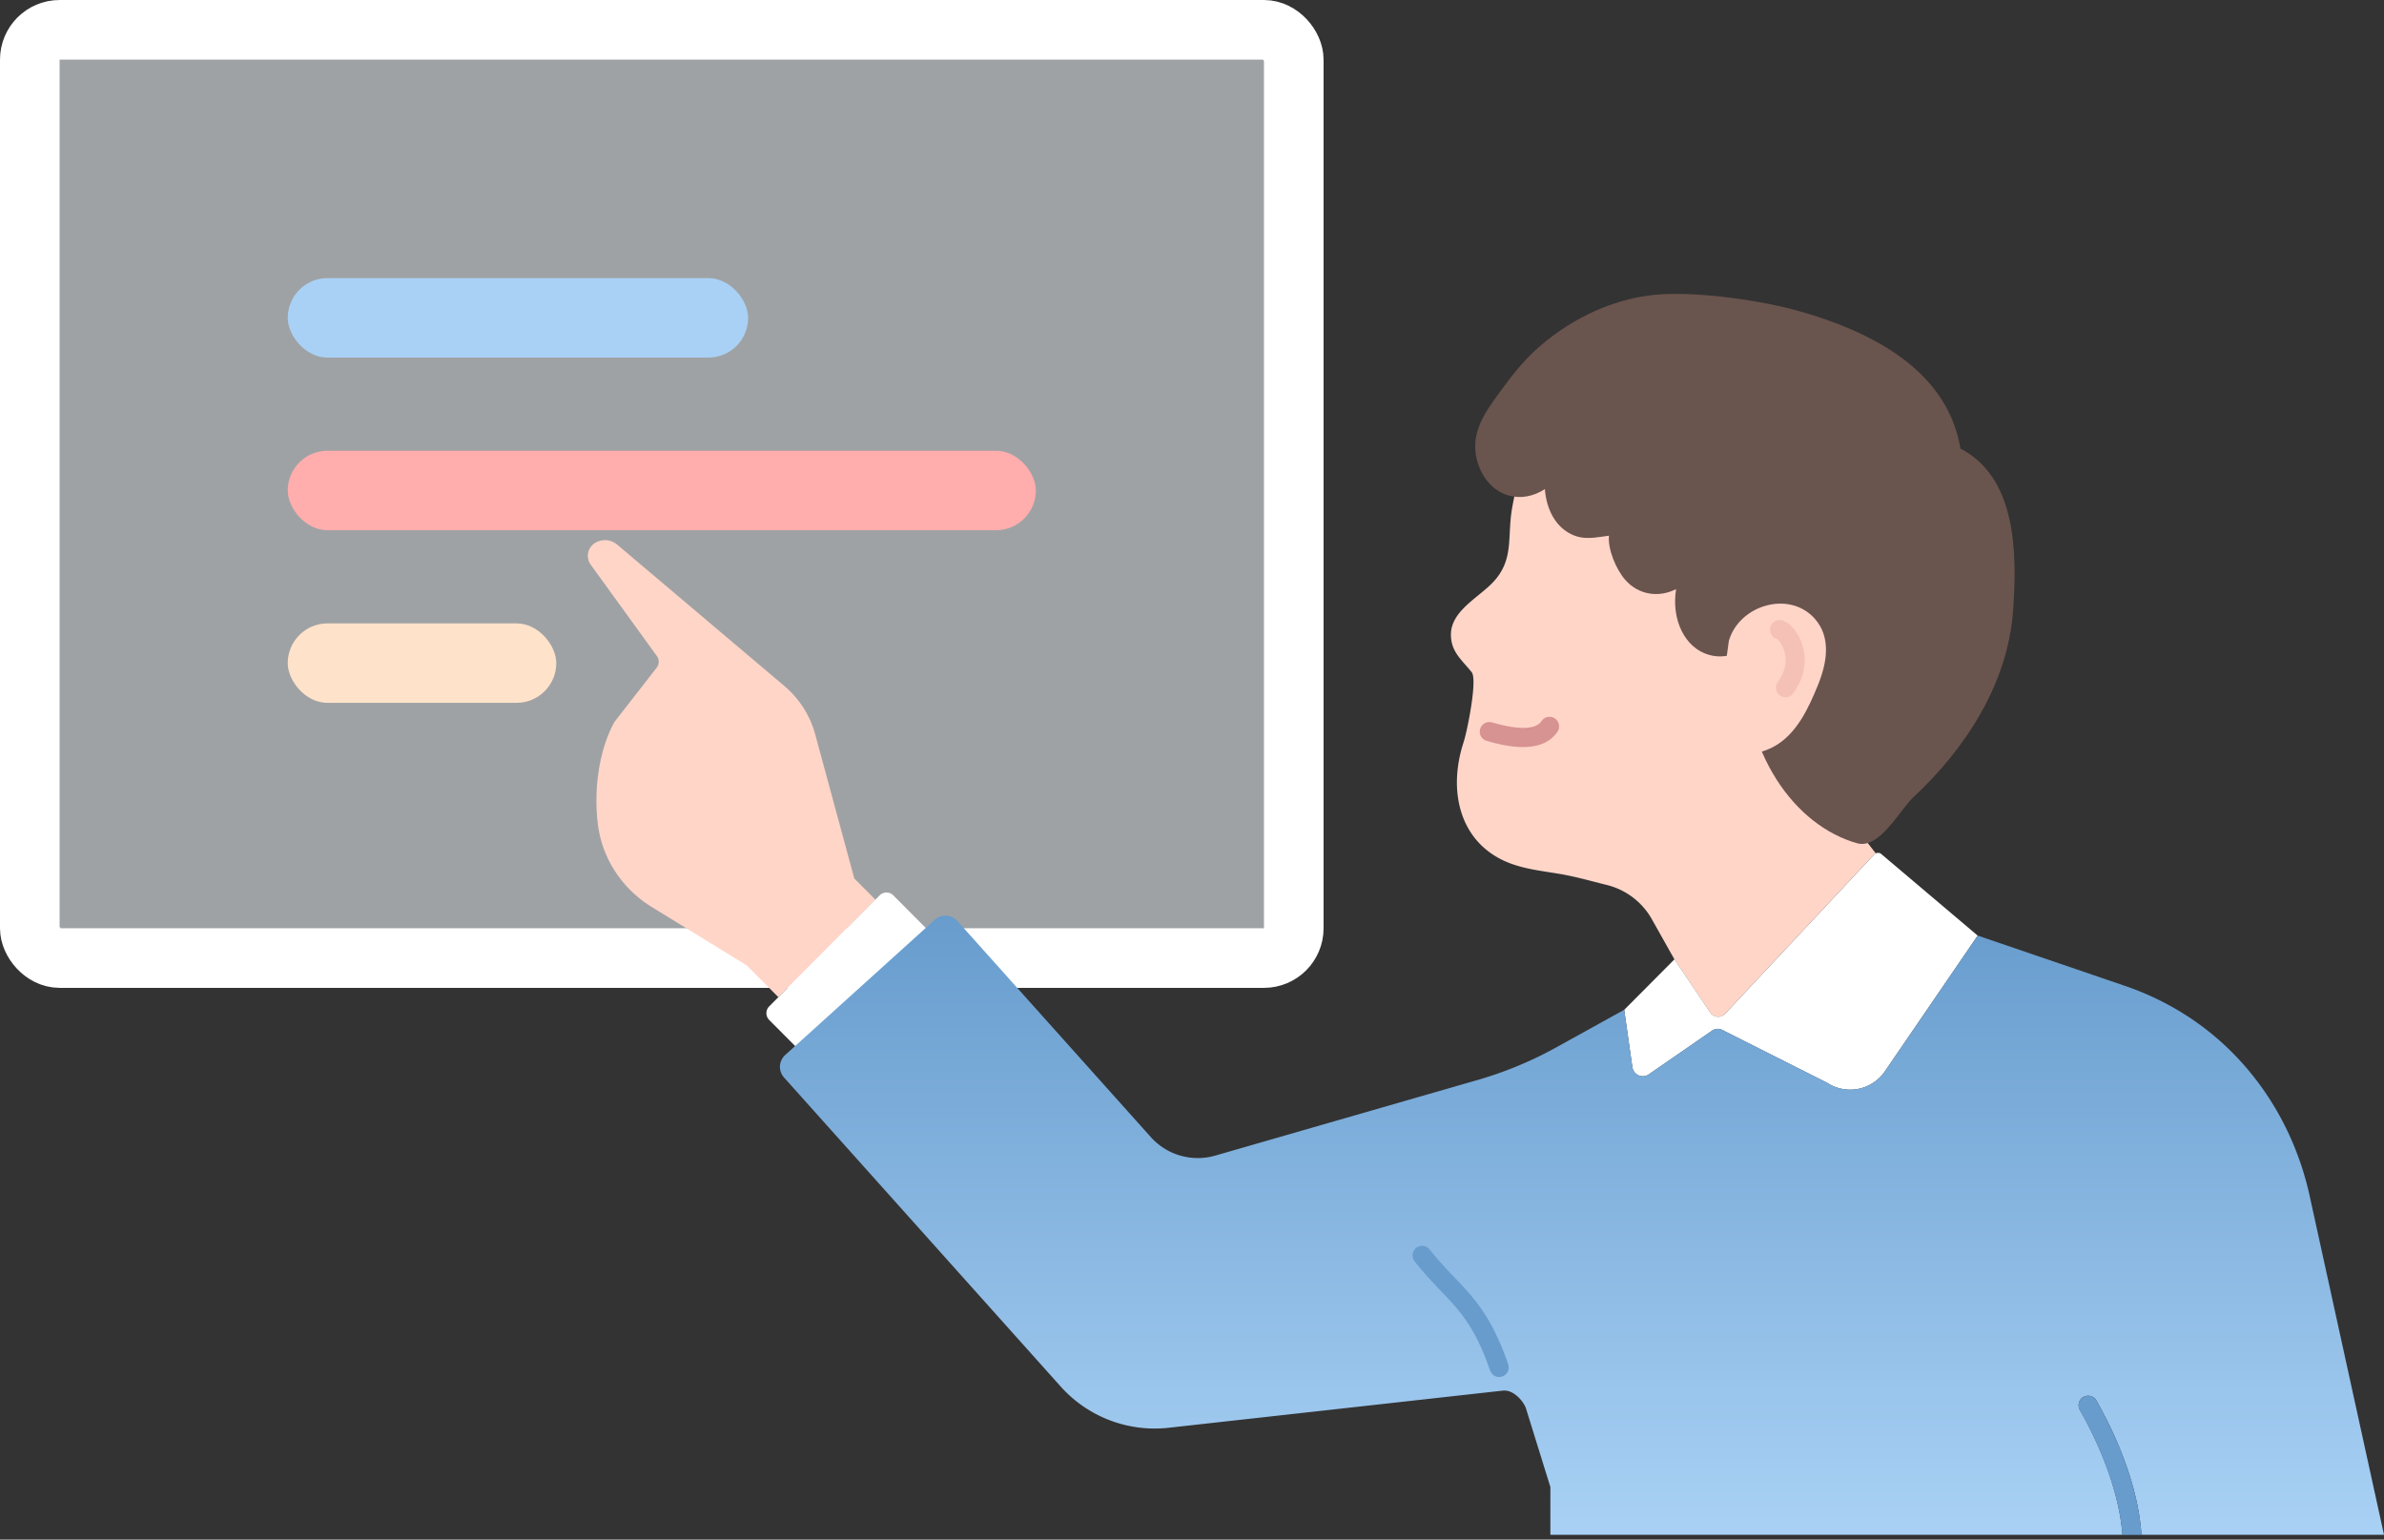
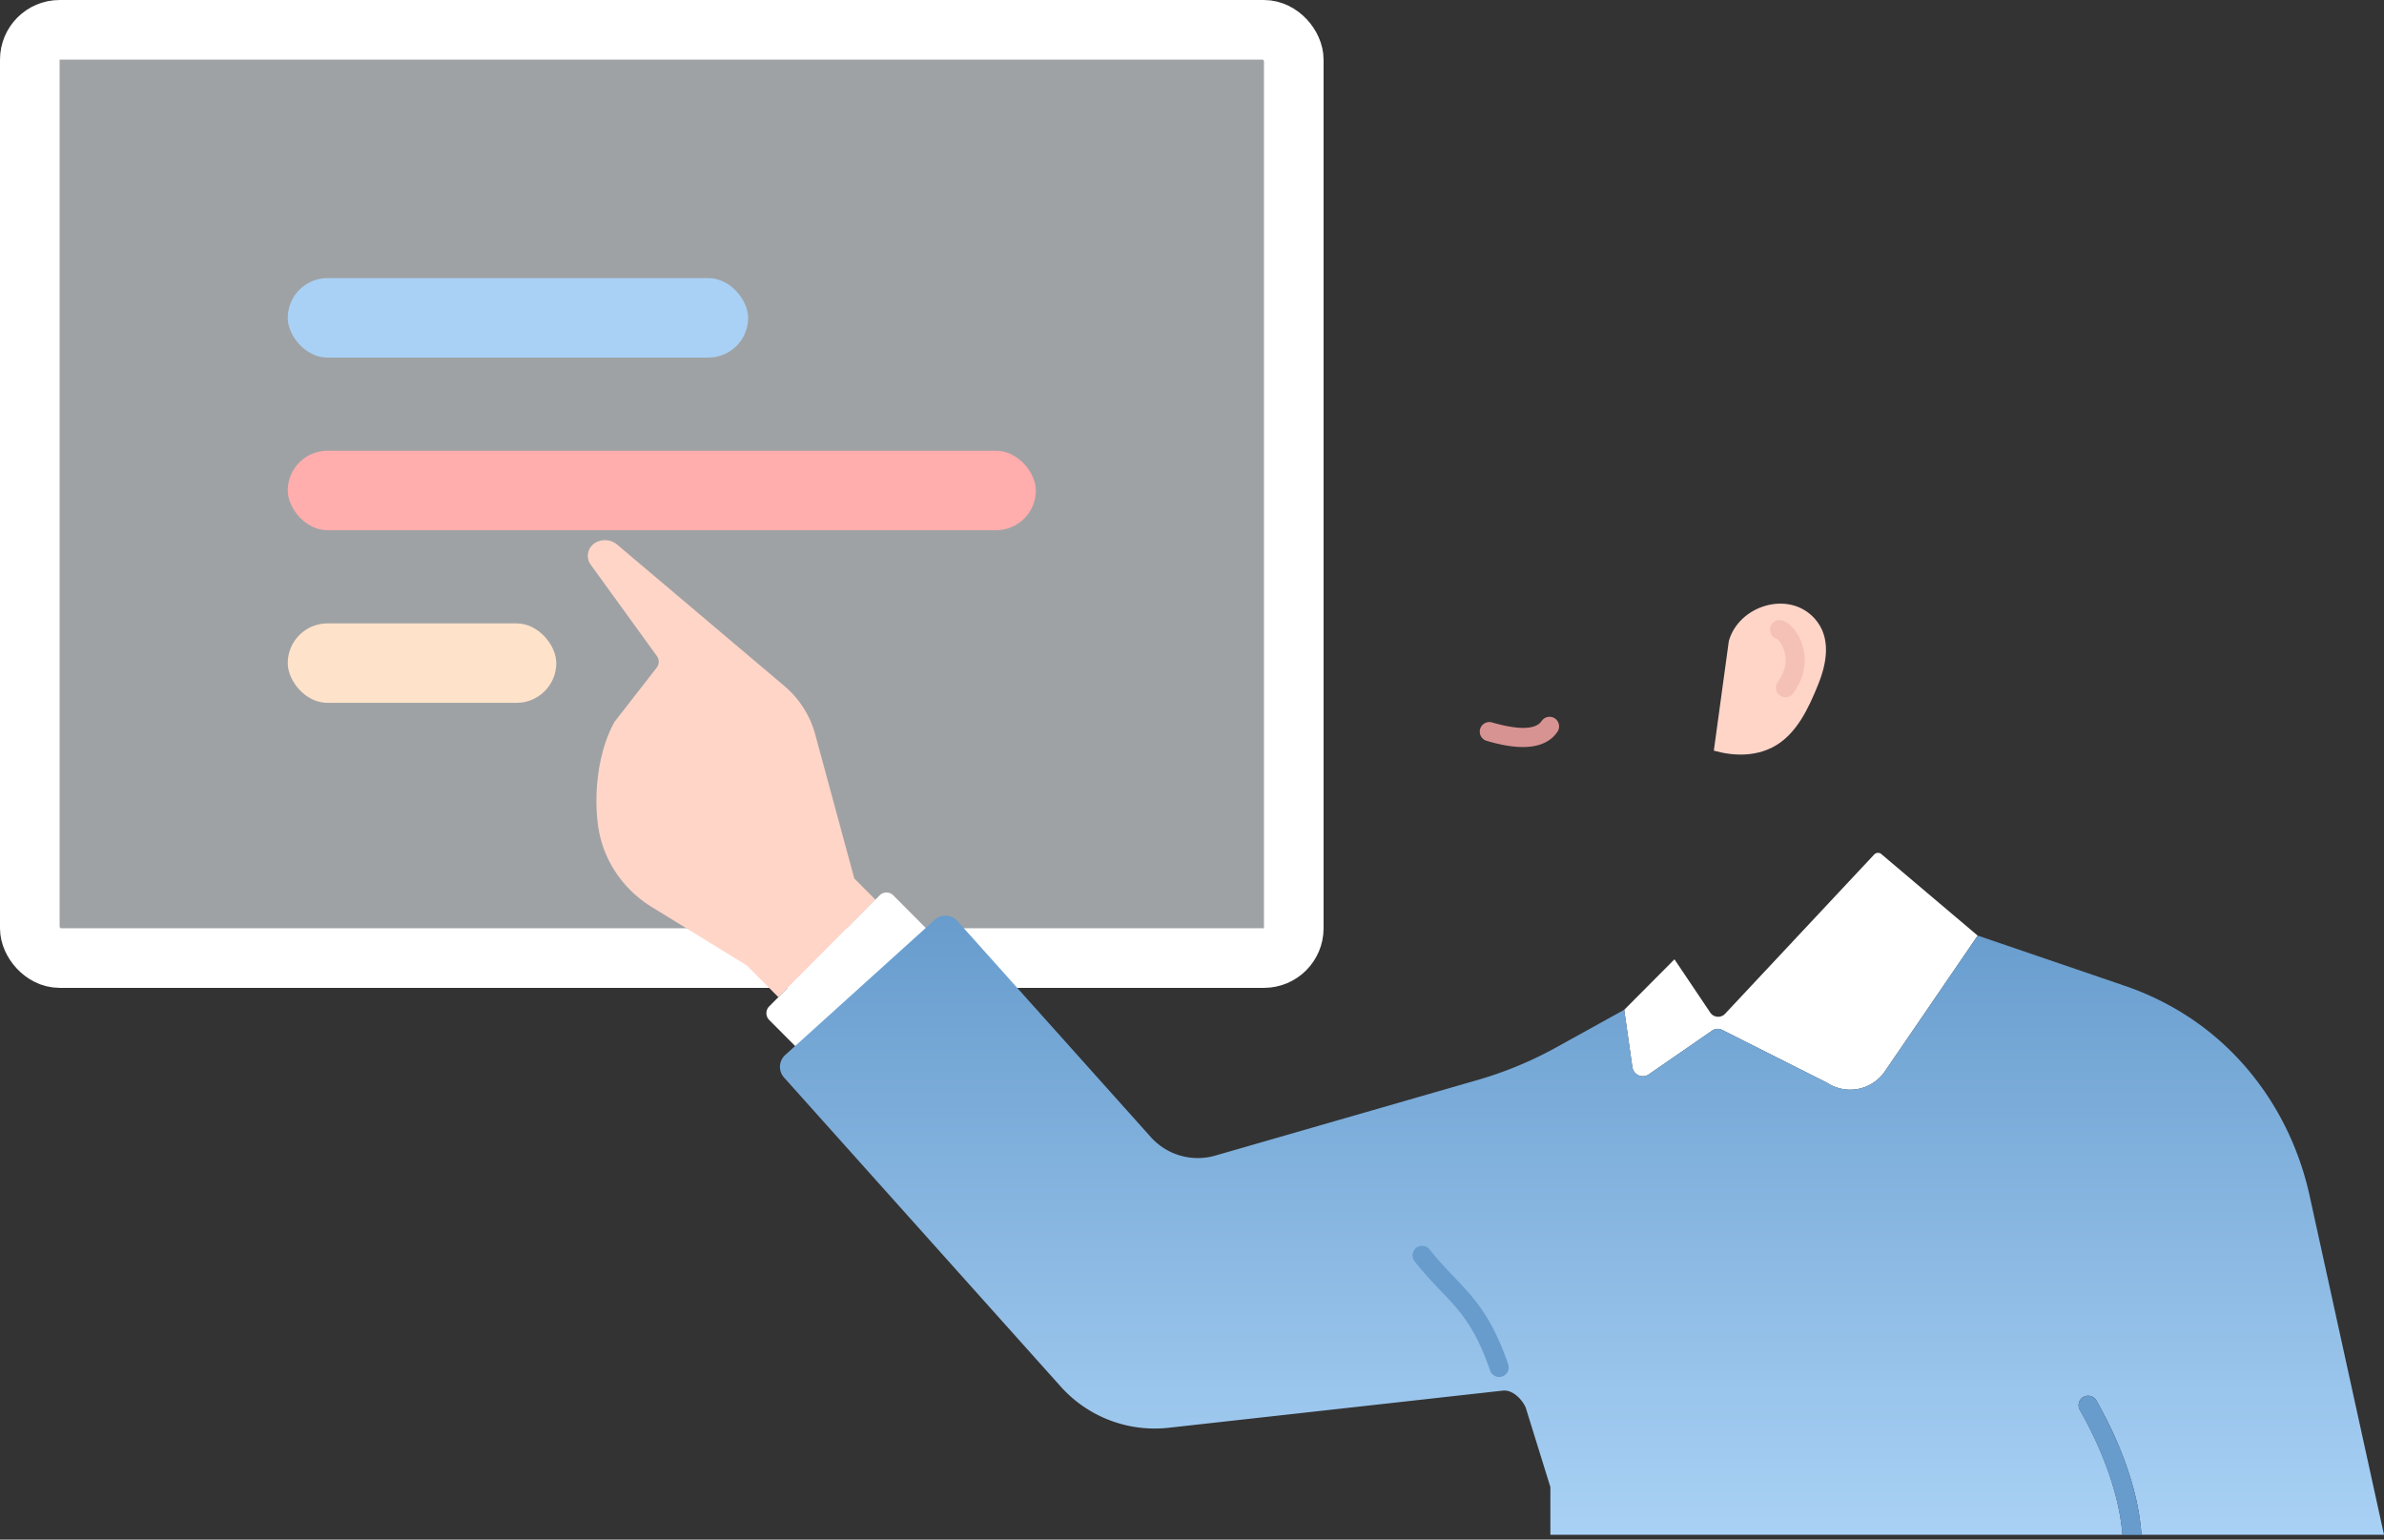
<svg xmlns="http://www.w3.org/2000/svg" width="240" height="155" viewBox="0 0 240 155" fill="none">
  <rect x="0" y="0" width="240" height="155" fill="#333333" stroke="none" />
  <rect x="3" y="3.001" width="127.246" height="93.452" rx="3" fill="#9FA2A4" stroke="#fff" stroke-width="6" />
  <rect x="28.967" y="28" width="46.347" height="8" rx="4" fill="#A9D1F5" />
  <rect x="28.967" y="45.38" width="75.313" height="8" rx="4" fill="#FFADAD" />
  <rect x="28.967" y="62.76" width="27.035" height="8" rx="4" fill="#FEE2CA" />
  <g clip-path="url(#iti92i97oa)">
-     <path d="m173.668 102.056 14.995-16.017a.57.57 0 0 1 .173-.13l-3.594-4.607 7.933-13.25c3.584-6.452 3.623-14.39.11-20.88-4.723-8.726-14.606-11.015-23.725-11.614-1.528-.101-3.065-.087-4.579.136-5.751.854-8.975 4.833-10.882 9.107-.913 2.042-1.504 4.21-1.884 6.417-.485 2.844.202 5.07-1.816 7.297-1.46 1.612-4.314 2.945-4.333 5.35-.015 1.758 1.109 2.574 2.094 3.81.601.777-.475 6.012-.807 7.011-1.643 5.013-.365 10.088 4.31 12.082 1.619.69 3.397.893 5.122 1.174 1.696.27 3.329.743 4.996 1.158a7.179 7.179 0 0 1 4.459 3.347l2.326 4.138 3.603 5.36a.958.958 0 0 0 1.494.121l.005-.01z" fill="#FFD5C8" />
    <path d="M189.403 85.986a.521.521 0 0 0-.567-.073.493.493 0 0 0-.173.13l-14.995 16.018a.958.958 0 0 1-1.495-.121l-3.603-5.36-5.059 5.085.821 5.77a1.062 1.062 0 0 0 1.653.73l6.395-4.419c.053-.038.115-.063.173-.087a.95.95 0 0 1 .802.02l2.34 1.178 8.25 4.157a4.233 4.233 0 0 0 5.813-1.163l9.341-13.656-9.696-8.204v-.005z" fill="#fff" />
    <path d="M153.306 75.208c-1.451 0-2.902-.41-3.68-.633a.967.967 0 0 1 .524-1.859c1.028.29 4.165 1.178 5.049-.13a.96.96 0 0 1 1.336-.256c.437.3.553.898.255 1.342-.798 1.183-2.138 1.536-3.479 1.536h-.005z" fill="#D79292" />
-     <path d="M197.359 45.168c-1.018-6.114-5.977-10.938-16.23-13.845-3.757-1.062-9.811-1.926-13.798-1.7-4.579.261-8.951 2.304-12.392 5.303-1.768 1.54-3.07 3.322-4.434 5.21-1.422 1.97-2.537 3.984-1.72 6.51.514 1.588 1.604 2.82 3.094 3.24 1.235.347 2.522.081 3.647-.643.129 1.806.912 3.65 2.584 4.505 1.327.681 2.537.348 3.868.184-.144 1.362.735 3.424 1.634 4.442 1.326 1.512 3.349 1.83 5.122.937-.495 3.072.874 5.93 3.315 6.62 1.153.329 2.349.117 3.421-.497-.14 10.595 5.323 17.717 11.483 19.46 2.258.638 4.276-3.327 5.645-4.606 5.276-4.92 9.528-11.44 10.061-18.804.437-6.03.283-13.424-5.304-16.326l.004.01z" fill="#6A544E" />
    <path d="M174.043 64.536c1.004-3.583 6.063-5.172 8.663-2.236 1.676 1.893 1.196 4.477.326 6.626-.956 2.36-2.186 5.046-4.53 6.277-1.845.97-4.003.927-5.968.367" fill="#FFD5C8" />
    <path d="M179.745 70.195a.974.974 0 0 1-.571-.188.968.968 0 0 1-.202-1.352c.855-1.164.86-2.202.716-2.868-.183-.836-.639-1.352-.803-1.463a.962.962 0 0 1-.677-1.116.956.956 0 0 1 1.129-.758c.87.174 1.634 1.217 2.003 2.173.385.995.788 2.99-.821 5.181a.96.96 0 0 1-.774.391z" fill="#F5C1B7" />
    <path d="m85.998 88.424-3.93-14.491a9.698 9.698 0 0 0-3.08-4.848l-16.85-14.25a1.911 1.911 0 0 0-2.224-.179 1.523 1.523 0 0 0-.404 2.25l6.621 9.146a.967.967 0 0 1-.02 1.164l-4.237 5.442c-1.523 2.7-2.157 6.785-1.667 10.455.456 3.404 2.48 6.393 5.39 8.19l9.576 5.886 3.19 3.206 9.768-9.817-2.133-2.144v-.01z" fill="#FFD5C8" />
    <path d="m93.8 94.03-3.876-3.896a.96.96 0 0 0-1.36 0l-.437.44-9.768 9.816-.923.927a.972.972 0 0 0 0 1.367l3.878 3.897c.187.188.49.188.677 0l11.805-11.865a.483.483 0 0 0 0-.68l.005-.005z" fill="#fff" />
    <path d="M209.736 140.643a.962.962 0 0 1 1.312.358c3.104 5.461 4.338 10.242 4.531 13.515H240l-7.466-34.033c-1.634-7.581-6.126-14.308-12.679-18.408a28.435 28.435 0 0 0-5.939-2.824l-14.817-5.061-9.34 13.656a4.236 4.236 0 0 1-5.814 1.164l-8.25-4.158-2.339-1.178a.934.934 0 0 0-.803-.02c-.057.025-.12.049-.173.087l-6.395 4.419a1.062 1.062 0 0 1-1.653-.729l-.821-5.771-6.861 3.796a38.224 38.224 0 0 1-7.889 3.269l-26.421 7.615a6.353 6.353 0 0 1-6.496-1.874L96.366 92.708a1.589 1.589 0 0 0-2.248-.121l-15.072 13.627a1.608 1.608 0 0 0-.12 2.26l27.41 30.619.432.483a12.711 12.711 0 0 0 10.82 4.172l33.71-3.747c1.124-.121 2.123 1.169 2.32 1.782l2.46 7.924v4.805h57.588c-.206-3.115-1.489-7.654-4.281-12.56a.97.97 0 0 1 .356-1.318l-.005.009z" fill="url(#pwqgcolq1b)" />
    <path d="M211.048 141.005a.958.958 0 0 0-1.312-.357.967.967 0 0 0-.355 1.318c2.786 4.906 4.074 9.446 4.281 12.56h1.921c-.192-3.274-1.426-8.054-4.53-13.516l-.005-.005zM150.922 138.63a.966.966 0 0 1-.908-.647c-1.537-4.438-3.06-6.032-4.987-8.05-.821-.86-1.672-1.753-2.614-2.946a.967.967 0 0 1 .159-1.357.96.96 0 0 1 1.35.16c.884 1.12 1.701 1.98 2.494 2.805 2.003 2.101 3.738 3.917 5.415 8.75a.975.975 0 0 1-.591 1.232.931.931 0 0 1-.318.053z" fill="#679CCD" />
  </g>
  <defs>
    <linearGradient id="pwqgcolq1b" x1="159.259" y1="92.178" x2="159.259" y2="154.516" gradientUnits="userSpaceOnUse">
      <stop stop-color="#679CCD" />
      <stop offset="1" stop-color="#A9D1F5" />
    </linearGradient>
    <clipPath id="iti92i97oa">
      <path fill="#fff" transform="translate(59.179 29.59)" d="M0 0h180.822v124.931H0z" />
    </clipPath>
  </defs>
</svg>